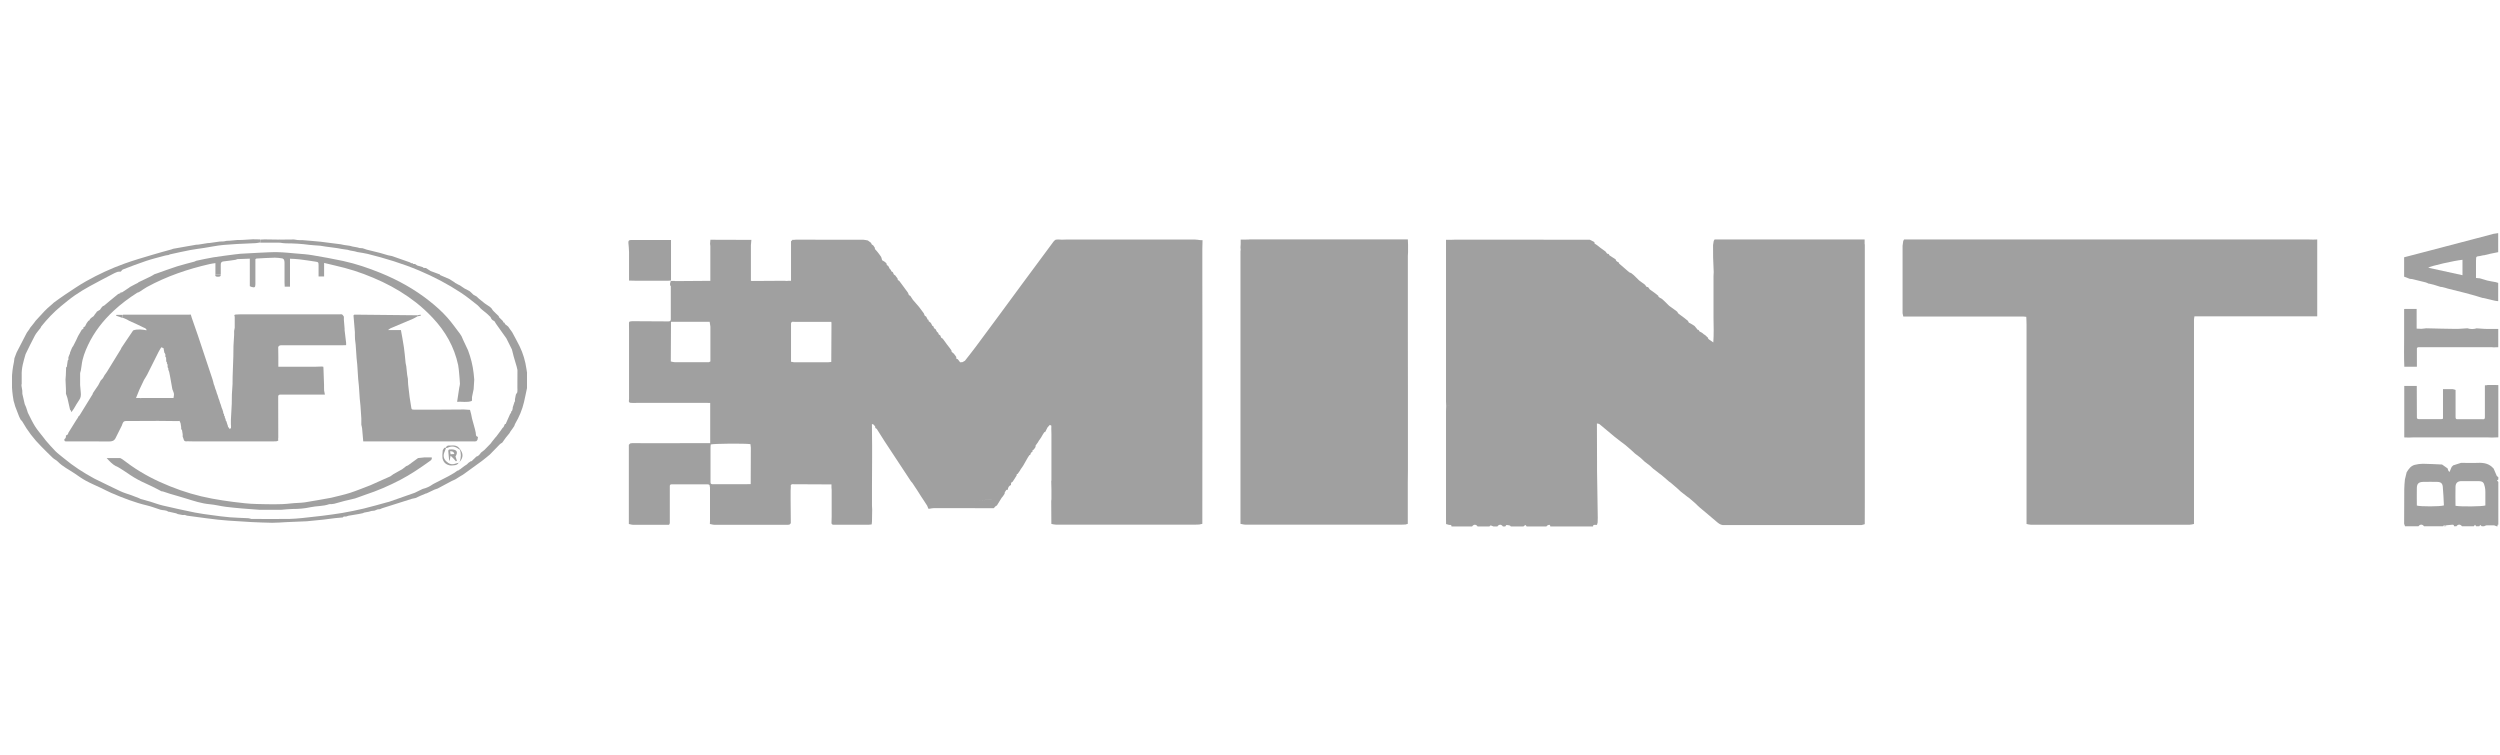
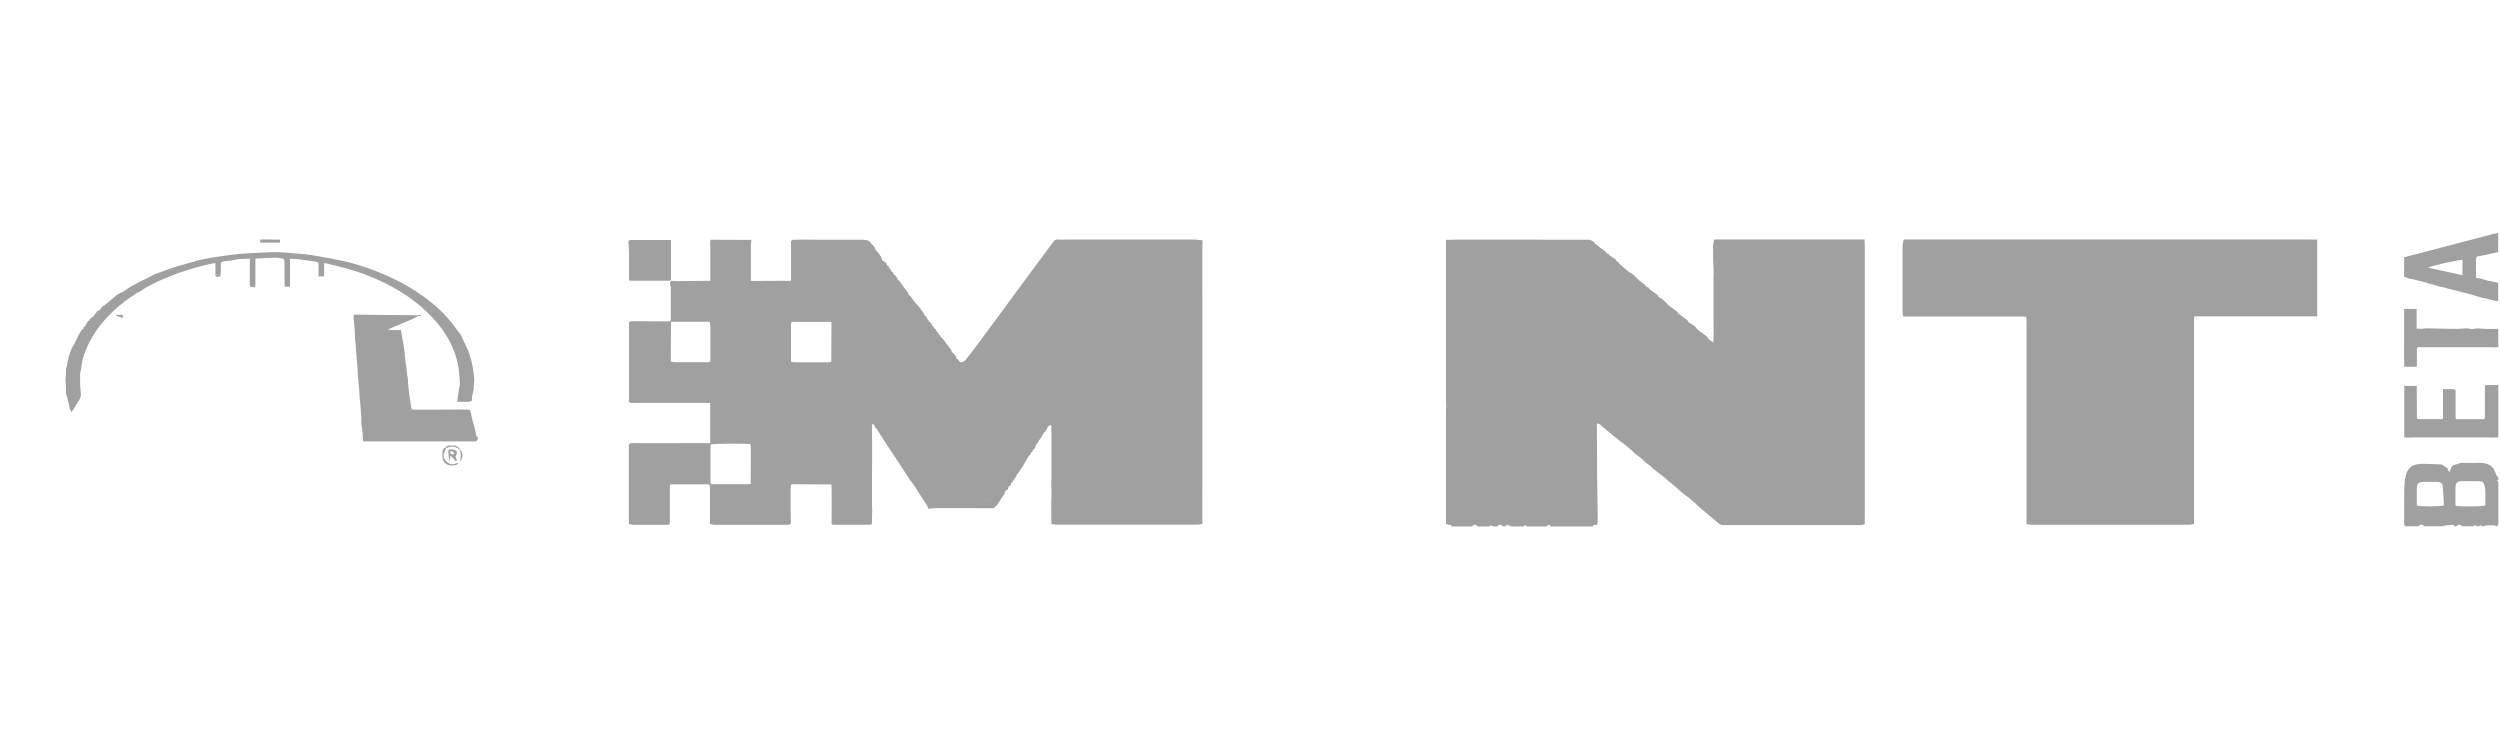
<svg xmlns="http://www.w3.org/2000/svg" width="149" height="45" viewBox="0 0 149 45" fill="none">
  <g id="ig_partners and Investors" clip-path="url(#clip0_313_5142)">
    <path id="Vector" d="M148.61 27.918C148.362 27.633 148.044 27.57 147.683 27.586C147.349 27.602 147.016 27.586 146.678 27.586C146.521 27.637 146.368 27.685 146.211 27.736C146.179 27.768 146.152 27.795 146.12 27.827C146.101 27.871 146.081 27.918 146.062 27.962C146.05 27.989 146.038 28.017 146.026 28.049C146.018 28.068 146.011 28.092 145.999 28.128C145.912 28.076 145.897 27.997 145.877 27.918C145.767 27.839 145.657 27.76 145.547 27.685C145.166 27.669 144.786 27.645 144.405 27.641C144.244 27.641 144.079 27.665 143.922 27.704C143.686 27.764 143.553 27.954 143.435 28.151C143.4 28.294 143.368 28.436 143.333 28.575C143.317 28.769 143.294 28.962 143.294 29.156C143.286 29.845 143.29 30.533 143.286 31.221C143.306 31.269 143.321 31.316 143.341 31.364H144.142C144.24 31.237 144.373 31.237 144.472 31.364H145.602C145.602 31.364 145.638 31.328 145.653 31.308C145.665 31.308 145.681 31.308 145.693 31.308C145.712 31.308 145.728 31.308 145.748 31.308C145.759 31.308 145.775 31.308 145.787 31.308C145.908 31.297 146.034 31.281 146.156 31.273C146.215 31.269 146.262 31.289 146.262 31.364H146.403C146.501 31.237 146.635 31.237 146.733 31.364H147.44C147.463 31.336 147.487 31.305 147.51 31.277C147.534 31.305 147.557 31.336 147.581 31.364H147.769C147.785 31.336 147.805 31.312 147.82 31.285C147.852 31.312 147.879 31.336 147.911 31.364H148.052C148.099 31.344 148.146 31.316 148.193 31.312C148.347 31.305 148.504 31.312 148.657 31.312C148.708 31.332 148.755 31.348 148.806 31.368H148.853C148.853 31.336 148.853 31.305 148.853 31.273C148.869 31.273 148.884 31.273 148.9 31.273V28.721C148.873 28.694 148.845 28.666 148.818 28.638C148.845 28.618 148.873 28.599 148.9 28.579V28.436C148.869 28.413 148.822 28.393 148.806 28.361C148.739 28.215 148.68 28.064 148.617 27.918H148.61ZM144.044 30.134C144.044 29.785 144.036 29.429 144.044 29.077C144.051 28.824 144.157 28.729 144.413 28.721C144.695 28.713 144.978 28.717 145.261 28.721C145.469 28.725 145.571 28.804 145.59 29.01C145.626 29.382 145.638 29.758 145.657 30.122C145.445 30.197 144.236 30.197 144.04 30.13L144.044 30.134ZM146.348 30.149C146.348 29.762 146.336 29.386 146.348 29.01C146.356 28.777 146.482 28.674 146.713 28.674C147.035 28.674 147.357 28.674 147.675 28.674C147.974 28.678 148.036 28.729 148.099 29.03C148.119 29.121 148.127 29.216 148.127 29.307C148.127 29.58 148.127 29.857 148.127 30.126C147.958 30.189 146.662 30.205 146.34 30.145L146.348 30.149Z" fill="#A0A0A0" />
    <path id="Vector_2" d="M147.573 15.508C147.573 15.286 147.573 15.286 147.809 15.258C147.871 15.243 147.934 15.231 147.997 15.215C148.013 15.215 148.029 15.211 148.044 15.215C148.17 15.183 148.296 15.156 148.421 15.124C148.578 15.092 148.735 15.061 148.892 15.029V13.894C148.798 13.909 148.704 13.921 148.61 13.937C148.453 13.981 148.292 14.024 148.135 14.064C146.811 14.412 145.492 14.76 144.169 15.104C143.879 15.179 143.584 15.258 143.286 15.334V16.489C143.4 16.532 143.51 16.576 143.624 16.619C143.671 16.623 143.714 16.627 143.761 16.631C144.028 16.698 144.299 16.758 144.566 16.829C144.633 16.845 144.691 16.881 144.754 16.908H144.774H144.793C144.872 16.928 144.951 16.948 145.029 16.964C145.076 16.979 145.123 16.991 145.17 17.007C145.265 17.039 145.363 17.066 145.457 17.098C145.488 17.098 145.516 17.102 145.547 17.106C145.61 17.122 145.673 17.138 145.736 17.154C145.783 17.169 145.83 17.181 145.877 17.197C146.223 17.284 146.572 17.371 146.917 17.458C147.122 17.509 147.322 17.569 147.526 17.624C147.573 17.64 147.62 17.652 147.667 17.668C147.762 17.695 147.86 17.727 147.954 17.755C147.97 17.755 147.981 17.755 147.997 17.759C148.229 17.814 148.456 17.869 148.688 17.921C148.755 17.937 148.822 17.941 148.892 17.949V16.861C148.845 16.845 148.798 16.833 148.751 16.817C148.657 16.801 148.562 16.782 148.468 16.766C148.39 16.75 148.311 16.734 148.233 16.718C148.186 16.703 148.138 16.691 148.091 16.675C147.993 16.647 147.895 16.615 147.797 16.588C147.73 16.58 147.659 16.576 147.569 16.568V15.951C147.569 15.8 147.569 15.654 147.569 15.504L147.573 15.508ZM146.764 16.402C146.077 16.252 145.406 16.105 144.719 15.955C144.892 15.844 146.278 15.531 146.764 15.484V16.406V16.402Z" fill="#A0A0A0" />
    <path id="Vector_3" d="M148.233 22.957C148.189 22.957 148.142 22.961 148.099 22.965C148.099 23.55 148.099 24.136 148.099 24.721C148.099 24.776 148.099 24.832 148.099 24.883C148.099 24.986 148.032 24.994 147.954 24.986C147.498 24.986 147.043 24.986 146.588 24.986C146.556 24.986 146.525 24.986 146.493 24.986C146.395 24.998 146.348 24.962 146.352 24.86C146.352 24.733 146.352 24.61 146.352 24.484C146.352 24.068 146.352 23.657 146.352 23.241C146.297 23.226 146.238 23.194 146.183 23.194C145.991 23.19 145.795 23.194 145.602 23.194V24.955C145.551 24.97 145.52 24.982 145.492 24.982C145.06 24.982 144.632 24.982 144.201 24.982C144.099 24.982 144.028 24.962 144.047 24.84C144.047 24.227 144.04 23.613 144.04 23C143.792 23 143.541 23 143.294 23C143.294 24.025 143.294 25.046 143.294 26.07C143.388 26.07 143.482 26.078 143.576 26.078C143.655 26.078 143.733 26.07 143.812 26.07C145.304 26.07 146.796 26.07 148.288 26.07C148.366 26.07 148.445 26.074 148.523 26.078C148.649 26.074 148.774 26.07 148.9 26.066V22.949C148.743 22.949 148.586 22.949 148.429 22.945C148.366 22.945 148.303 22.945 148.241 22.945L148.233 22.957Z" fill="#A0A0A0" />
    <path id="Vector_4" d="M147.62 19.566C147.432 19.626 147.243 19.626 147.055 19.566C146.815 19.578 146.576 19.606 146.332 19.602C145.755 19.598 145.182 19.578 144.605 19.566C144.511 19.578 144.416 19.59 144.322 19.598C144.232 19.598 144.146 19.59 144.032 19.586V18.411H143.333C143.333 18.411 143.301 18.419 143.286 18.423C143.286 18.997 143.286 19.57 143.286 20.144C143.286 20.714 143.27 21.283 143.297 21.857H144.047V20.832C144.043 20.765 144.043 20.702 144.134 20.694C144.173 20.694 144.212 20.694 144.252 20.694C145.673 20.694 147.094 20.694 148.519 20.694C148.551 20.694 148.582 20.698 148.613 20.702C148.708 20.702 148.802 20.694 148.896 20.694V19.606C148.629 19.606 148.362 19.606 148.095 19.602C147.938 19.59 147.781 19.578 147.624 19.57L147.62 19.566Z" fill="#A0A0A0" />
    <path id="Vector_5" d="M145.649 31.312C145.649 31.312 145.649 31.348 145.649 31.368H145.697C145.697 31.368 145.697 31.332 145.697 31.317C145.685 31.317 145.669 31.317 145.657 31.317L145.649 31.312Z" fill="#A0A0A0" />
    <path id="Vector_6" d="M145.74 31.364H145.787C145.787 31.364 145.787 31.328 145.787 31.309C145.775 31.309 145.759 31.309 145.747 31.309C145.747 31.328 145.747 31.344 145.747 31.364H145.74Z" fill="#A0A0A0" />
    <path id="Vector_7" d="M137.923 14.281C137.813 14.281 137.703 14.273 137.593 14.273C129.729 14.273 121.865 14.273 114.001 14.273C113.829 14.273 113.656 14.273 113.483 14.273C113.467 14.305 113.448 14.332 113.432 14.364C113.42 14.459 113.409 14.558 113.393 14.653C113.393 15.99 113.393 17.327 113.393 18.668C113.409 18.735 113.424 18.799 113.436 18.866C115.823 18.866 118.206 18.866 120.593 18.866C120.648 18.866 120.699 18.878 120.766 18.882C120.766 18.945 120.77 18.997 120.774 19.048C120.774 19.151 120.782 19.254 120.782 19.353C120.782 23.313 120.782 27.269 120.782 31.229C120.864 31.245 120.95 31.273 121.033 31.273C124.193 31.273 127.35 31.273 130.51 31.273C130.593 31.273 130.675 31.245 130.762 31.229C130.762 31.095 130.762 30.96 130.762 30.83C130.762 27.087 130.762 23.341 130.762 19.598C130.762 19.416 130.762 19.238 130.762 19.056C130.762 18.997 130.777 18.937 130.789 18.854H138.107V14.459C138.107 14.396 138.107 14.336 138.107 14.273C138.044 14.273 137.982 14.273 137.919 14.277L137.923 14.281ZM120.644 18.522C120.754 18.522 120.864 18.522 120.974 18.522H120.644ZM137.923 14.348C137.923 14.372 137.923 14.392 137.915 14.411C137.919 14.392 137.923 14.372 137.923 14.348Z" fill="#A0A0A0" />
-     <path id="Vector_8" d="M74.478 14.273C74.376 14.273 74.274 14.277 74.172 14.281C74.101 14.281 74.031 14.281 73.944 14.281V14.554C73.944 14.617 73.936 14.681 73.932 14.744C73.936 14.791 73.94 14.839 73.944 14.886C73.944 14.918 73.936 14.95 73.932 14.981C73.932 16.097 73.932 17.216 73.932 18.332C73.932 19.262 73.932 20.188 73.932 21.117C73.932 23.859 73.932 26.597 73.932 29.338C73.932 29.857 73.932 30.375 73.932 30.893C73.932 31.004 73.932 31.111 73.932 31.221C74.031 31.237 74.129 31.269 74.227 31.269C77.336 31.269 80.446 31.269 83.555 31.269C83.626 31.269 83.696 31.265 83.767 31.261C83.814 31.249 83.857 31.233 83.904 31.221C83.904 30.608 83.904 29.995 83.904 29.382C83.904 29.366 83.904 29.346 83.904 29.33C83.904 29.16 83.904 28.986 83.904 28.816C83.904 28.8 83.904 28.78 83.904 28.765C83.904 28.527 83.908 28.294 83.912 28.056C83.912 27.586 83.912 27.111 83.912 26.64C83.912 26.593 83.912 26.545 83.912 26.498C83.912 26.138 83.912 25.774 83.912 25.414C83.912 25.35 83.912 25.287 83.912 25.224C83.912 24.642 83.912 24.061 83.912 23.475C83.912 23.372 83.912 23.273 83.912 23.171C83.912 22.122 83.912 21.074 83.908 20.029C83.908 18.439 83.908 16.849 83.908 15.258C83.908 15.179 83.916 15.1 83.92 15.021C83.92 14.878 83.92 14.736 83.92 14.597C83.916 14.487 83.912 14.38 83.908 14.269C80.764 14.269 77.615 14.269 74.47 14.269L74.478 14.273Z" fill="#A0A0A0" />
    <path id="Vector_9" d="M111.132 14.554C111.132 14.459 111.132 14.364 111.132 14.273C108.328 14.273 105.529 14.273 102.726 14.273C102.545 14.273 102.369 14.273 102.188 14.273C102.172 14.305 102.153 14.332 102.137 14.364C102.125 14.443 102.11 14.526 102.098 14.605C102.098 14.854 102.098 15.104 102.102 15.353C102.11 15.642 102.129 15.927 102.137 16.215C102.137 16.295 102.129 16.37 102.125 16.449C102.125 16.951 102.125 17.458 102.125 17.96C102.125 18.293 102.125 18.621 102.125 18.953C102.133 19.424 102.149 19.891 102.113 20.409C102 20.33 101.925 20.279 101.85 20.227C101.835 20.211 101.819 20.195 101.803 20.18C101.803 20.164 101.803 20.152 101.803 20.136C101.737 20.077 101.674 20.013 101.607 19.954C101.595 19.954 101.58 19.95 101.568 19.942C101.536 19.915 101.501 19.883 101.47 19.855C101.407 19.82 101.348 19.784 101.285 19.748C101.269 19.721 101.254 19.689 101.234 19.661C101.218 19.661 101.203 19.661 101.187 19.661C101.124 19.582 101.061 19.507 100.995 19.428C100.947 19.396 100.896 19.365 100.849 19.333C100.79 19.301 100.728 19.266 100.669 19.234C100.653 19.218 100.637 19.202 100.622 19.187C100.622 19.171 100.622 19.159 100.622 19.143C100.543 19.08 100.465 19.016 100.386 18.949C100.276 18.87 100.166 18.791 100.06 18.712C100.044 18.696 100.029 18.68 100.013 18.664L99.962 18.577C99.915 18.542 99.872 18.51 99.825 18.474C99.715 18.395 99.605 18.316 99.495 18.237C99.479 18.221 99.463 18.205 99.448 18.194C99.369 18.114 99.291 18.035 99.212 17.96C99.165 17.917 99.114 17.869 99.067 17.826C99.008 17.79 98.945 17.754 98.886 17.719C98.871 17.703 98.855 17.687 98.839 17.675C98.839 17.66 98.839 17.648 98.839 17.632C98.776 17.584 98.713 17.533 98.655 17.485C98.545 17.406 98.435 17.327 98.325 17.248C98.293 17.204 98.258 17.157 98.227 17.113C98.195 17.11 98.168 17.106 98.136 17.098C98.105 17.054 98.07 17.011 98.038 16.967C97.928 16.888 97.818 16.809 97.712 16.73C97.697 16.714 97.681 16.698 97.665 16.686C97.571 16.591 97.473 16.5 97.379 16.405C97.32 16.358 97.257 16.306 97.198 16.259C97.182 16.259 97.167 16.259 97.151 16.259C97.108 16.223 97.061 16.192 97.017 16.156C96.856 16.018 96.7 15.879 96.538 15.741C96.523 15.725 96.507 15.709 96.491 15.697C96.491 15.681 96.491 15.669 96.491 15.654C96.413 15.602 96.311 15.582 96.299 15.464C96.252 15.432 96.201 15.4 96.154 15.369C96.079 15.321 96.001 15.27 95.926 15.222C95.91 15.195 95.895 15.163 95.875 15.135L95.785 15.12L95.687 14.989C95.577 14.91 95.467 14.831 95.361 14.752C95.298 14.704 95.239 14.653 95.176 14.605C95.129 14.574 95.082 14.546 95.035 14.514C95.035 14.487 95.031 14.459 95.027 14.431C94.964 14.399 94.901 14.364 94.843 14.332C94.811 14.316 94.78 14.305 94.752 14.289C94.737 14.312 94.721 14.336 94.705 14.356C94.721 14.332 94.737 14.309 94.752 14.289C94.721 14.289 94.685 14.289 94.654 14.289C93.406 14.289 92.161 14.289 90.912 14.285C89.507 14.285 88.105 14.285 86.7 14.285C86.621 14.285 86.543 14.289 86.464 14.293C86.378 14.293 86.288 14.293 86.182 14.293V14.803C86.182 15.306 86.182 15.812 86.182 16.314C86.182 17.197 86.182 18.079 86.182 18.957C86.182 19.808 86.182 20.658 86.182 21.509C86.182 22.312 86.182 23.115 86.182 23.918C86.182 24.013 86.189 24.104 86.193 24.199C86.303 24.187 86.358 24.179 86.386 24.152C86.358 24.183 86.303 24.187 86.193 24.199C86.193 24.302 86.182 24.401 86.182 24.504C86.182 26.636 86.182 28.768 86.182 30.905C86.182 31.016 86.182 31.122 86.186 31.233C86.248 31.249 86.307 31.269 86.37 31.285C86.437 31.285 86.515 31.265 86.511 31.376H87.736C87.831 31.241 87.972 31.241 88.066 31.376H88.773C88.773 31.376 88.804 31.34 88.82 31.32C88.836 31.32 88.851 31.32 88.867 31.32C88.914 31.34 88.961 31.356 89.008 31.376H89.244C89.338 31.241 89.48 31.241 89.574 31.376H89.715C89.743 31.344 89.766 31.289 89.794 31.289C89.86 31.289 89.931 31.312 89.998 31.324C90.013 31.34 90.029 31.36 90.045 31.376H90.799C90.838 31.344 90.873 31.308 90.916 31.289C90.928 31.285 90.963 31.344 90.987 31.376H92.165C92.165 31.376 92.196 31.34 92.212 31.324C92.287 31.297 92.377 31.213 92.4 31.376H94.945C94.941 31.304 94.98 31.281 95.043 31.281C95.09 31.281 95.133 31.281 95.18 31.281C95.192 31.233 95.204 31.19 95.219 31.142C95.219 31.047 95.227 30.956 95.227 30.861C95.212 29.932 95.2 29.002 95.184 28.072C95.184 27.93 95.184 27.787 95.184 27.649C95.184 26.846 95.18 26.043 95.176 25.239C95.231 25.251 95.294 25.251 95.333 25.283C95.639 25.532 95.938 25.793 96.244 26.043C96.448 26.209 96.66 26.363 96.868 26.521C96.994 26.632 97.124 26.739 97.249 26.85C97.312 26.909 97.379 26.968 97.445 27.032C97.555 27.115 97.661 27.198 97.771 27.281C97.85 27.356 97.932 27.431 98.011 27.506C98.121 27.59 98.227 27.673 98.337 27.756C98.4 27.815 98.466 27.874 98.529 27.934C98.655 28.029 98.776 28.128 98.902 28.223C98.945 28.254 98.992 28.29 99.035 28.321C99.181 28.444 99.322 28.571 99.467 28.693C99.51 28.725 99.558 28.761 99.601 28.792C99.727 28.903 99.856 29.01 99.982 29.121C100.044 29.18 100.111 29.239 100.178 29.303C100.304 29.401 100.429 29.496 100.551 29.595C100.594 29.627 100.637 29.659 100.684 29.69C100.814 29.801 100.94 29.912 101.069 30.023C101.148 30.098 101.222 30.181 101.305 30.248C101.638 30.533 101.98 30.806 102.31 31.095C102.42 31.19 102.526 31.273 102.671 31.293C103.287 31.293 103.908 31.293 104.524 31.293C106.668 31.293 108.811 31.293 110.955 31.293C111.018 31.277 111.077 31.261 111.139 31.241C111.139 30.755 111.139 30.264 111.143 29.777C111.143 29.306 111.143 28.832 111.143 28.361C111.143 28.314 111.143 28.266 111.143 28.219C111.143 27.162 111.143 26.11 111.143 25.054C111.143 23.333 111.143 21.616 111.143 19.895C111.143 18.118 111.143 16.346 111.143 14.57L111.132 14.554ZM100.802 19.883C100.802 19.883 100.794 19.907 100.786 19.922C100.79 19.91 100.806 19.895 100.802 19.883ZM95.184 15.246C95.184 15.246 95.192 15.234 95.192 15.226C95.192 15.234 95.184 15.238 95.184 15.246Z" fill="#A0A0A0" />
    <path id="Vector_10" d="M39.521 14.305C38.877 14.305 38.233 14.305 37.589 14.305C37.479 14.305 37.44 14.368 37.452 14.475C37.467 14.661 37.491 14.847 37.491 15.033C37.495 15.594 37.491 16.16 37.491 16.722C37.601 16.722 37.711 16.726 37.825 16.73C38.5 16.73 39.175 16.73 39.85 16.73C39.898 16.73 39.945 16.722 39.992 16.718V14.305H39.521Z" fill="#A0A0A0" />
    <path id="Vector_11" d="M16.687 14.281C16.404 14.281 16.121 14.273 15.839 14.269H15.745C15.666 14.269 15.587 14.277 15.509 14.281C15.509 14.34 15.509 14.404 15.509 14.463C15.902 14.463 16.294 14.463 16.687 14.463C16.687 14.404 16.687 14.34 16.687 14.281Z" fill="#A0A0A0" />
    <path id="Vector_12" d="M71.687 14.316C71.636 14.316 71.588 14.316 71.537 14.312C71.431 14.301 71.322 14.277 71.216 14.277C68.664 14.277 66.108 14.277 63.556 14.277C63.469 14.277 63.383 14.281 63.297 14.285C63.218 14.285 63.14 14.277 63.061 14.273C63.014 14.277 62.967 14.281 62.92 14.285C62.877 14.316 62.826 14.344 62.798 14.388C62.194 15.199 61.593 16.006 60.996 16.821C60.493 17.501 59.999 18.182 59.496 18.858C59.045 19.467 58.593 20.081 58.142 20.686C57.938 20.959 57.722 21.228 57.51 21.501C57.463 21.529 57.416 21.556 57.364 21.584C57.317 21.584 57.27 21.588 57.223 21.592C57.176 21.529 57.129 21.469 57.082 21.406C57.054 21.402 57.027 21.394 57.003 21.39L56.992 21.402L57.007 21.39C56.999 21.347 56.995 21.307 56.988 21.264C56.941 21.2 56.897 21.141 56.85 21.078C56.807 21.042 56.764 21.01 56.721 20.975C56.713 20.975 56.705 20.975 56.697 20.979C56.705 20.979 56.709 20.975 56.721 20.975C56.717 20.943 56.713 20.915 56.705 20.884C56.673 20.836 56.642 20.793 56.607 20.745C56.544 20.666 56.485 20.587 56.422 20.508C56.391 20.46 56.355 20.413 56.324 20.369C56.277 20.306 56.23 20.243 56.183 20.18C56.155 20.164 56.128 20.144 56.096 20.128C56.077 20.081 56.057 20.037 56.041 19.99C56.014 19.974 55.983 19.954 55.955 19.938C55.935 19.895 55.92 19.847 55.9 19.804C55.884 19.804 55.873 19.804 55.857 19.804C55.825 19.74 55.79 19.681 55.759 19.618C55.731 19.598 55.7 19.582 55.672 19.562C55.653 19.519 55.637 19.471 55.617 19.428C55.602 19.428 55.59 19.428 55.574 19.428C55.543 19.369 55.511 19.305 55.48 19.246C55.437 19.21 55.39 19.175 55.346 19.139C55.346 19.111 55.339 19.084 55.339 19.056C55.323 19.056 55.311 19.056 55.295 19.056C55.264 18.993 55.233 18.933 55.201 18.87C55.174 18.85 55.142 18.834 55.115 18.815C55.095 18.767 55.076 18.724 55.06 18.676C55.013 18.613 54.966 18.55 54.919 18.486C54.871 18.423 54.824 18.36 54.777 18.296C54.656 18.154 54.53 18.012 54.408 17.869C54.357 17.794 54.31 17.715 54.259 17.64C54.228 17.62 54.2 17.6 54.169 17.584C54.153 17.541 54.133 17.493 54.118 17.45L53.741 16.936C53.694 16.872 53.647 16.809 53.596 16.742C53.568 16.722 53.537 16.706 53.509 16.686C53.509 16.659 53.501 16.631 53.497 16.603C53.45 16.54 53.403 16.477 53.356 16.413C53.328 16.397 53.301 16.378 53.274 16.362C53.254 16.314 53.234 16.271 53.215 16.223C53.187 16.207 53.16 16.188 53.128 16.172C53.113 16.14 53.097 16.105 53.085 16.073C53.069 16.061 53.05 16.045 53.034 16.034C53.003 15.974 52.971 15.911 52.94 15.851C52.912 15.832 52.881 15.816 52.853 15.796C52.85 15.764 52.846 15.737 52.838 15.705C52.802 15.669 52.767 15.634 52.728 15.602C52.677 15.567 52.622 15.539 52.571 15.507C52.551 15.436 52.543 15.353 52.504 15.294C52.437 15.187 52.355 15.092 52.28 14.993C52.237 14.941 52.19 14.894 52.147 14.843C52.147 14.815 52.143 14.787 52.139 14.764C52.108 14.716 52.072 14.669 52.041 14.621C52.013 14.605 51.986 14.585 51.958 14.57C51.943 14.538 51.927 14.502 51.911 14.471C51.848 14.423 51.786 14.38 51.723 14.332C51.633 14.316 51.542 14.293 51.452 14.289C50.113 14.289 48.774 14.289 47.436 14.285C47.388 14.285 47.341 14.293 47.294 14.297C47.279 14.297 47.263 14.289 47.247 14.285C47.212 14.316 47.18 14.348 47.145 14.38C47.145 14.459 47.145 14.538 47.145 14.617C47.145 15.183 47.145 15.749 47.145 16.318V16.734H46.961C46.961 16.734 46.929 16.742 46.913 16.746C46.851 16.746 46.788 16.738 46.725 16.734C46.097 16.734 45.469 16.742 44.84 16.746C44.813 16.746 44.782 16.742 44.754 16.738C44.754 16.599 44.754 16.457 44.754 16.318C44.754 15.753 44.754 15.187 44.754 14.617C44.762 14.51 44.774 14.403 44.782 14.297C43.969 14.297 43.152 14.293 42.34 14.289C42.332 14.368 42.328 14.443 42.32 14.522L42.336 14.665C42.336 15.23 42.336 15.796 42.336 16.366V16.738C41.645 16.742 40.977 16.746 40.314 16.753C40.282 16.753 40.251 16.753 40.216 16.753V16.742C40.137 16.742 40.059 16.742 39.98 16.742C39.964 16.789 39.949 16.837 39.937 16.884C39.937 16.931 39.937 16.975 39.937 17.023C39.953 17.023 39.964 17.026 39.98 17.03C40.004 17.015 40.023 16.999 40.043 16.983C40.023 16.999 40 17.015 39.98 17.03C39.98 17.046 39.98 17.058 39.98 17.074C39.98 17.675 39.98 18.277 39.98 18.874C39.98 18.929 39.98 18.985 39.98 19.036C39.98 19.135 39.917 19.151 39.843 19.155C39.12 19.155 38.398 19.147 37.675 19.143C37.644 19.143 37.613 19.151 37.581 19.155C37.495 19.155 37.483 19.21 37.487 19.277C37.487 19.424 37.487 19.566 37.491 19.713C37.491 21.066 37.491 22.419 37.491 23.772C37.491 23.819 37.483 23.867 37.479 23.914C37.491 23.989 37.538 24.013 37.609 24.009C37.66 24.009 37.715 24.013 37.766 24.017C37.86 24.017 37.954 24.009 38.048 24.009C39.379 24.009 40.714 24.009 42.045 24.009C42.139 24.009 42.234 24.013 42.328 24.017C42.328 24.14 42.328 24.262 42.328 24.385V26.411H42.096C40.934 26.411 39.772 26.415 38.606 26.415C38.339 26.415 38.076 26.415 37.809 26.411C37.734 26.411 37.656 26.407 37.585 26.422C37.546 26.43 37.514 26.482 37.479 26.509C37.479 26.541 37.479 26.573 37.479 26.604C37.479 26.684 37.479 26.763 37.479 26.842C37.479 28.211 37.479 29.579 37.479 30.948C37.479 31.043 37.479 31.138 37.479 31.229C37.562 31.245 37.644 31.277 37.727 31.277C38.445 31.277 39.16 31.277 39.878 31.277C39.894 31.245 39.909 31.213 39.921 31.182C39.921 30.553 39.921 29.924 39.921 29.295C39.921 29.231 39.921 29.168 39.921 29.105C39.921 29.057 39.921 29.01 39.921 28.962C39.921 28.895 39.964 28.867 40.027 28.867C40.145 28.867 40.263 28.867 40.38 28.867C40.954 28.867 41.527 28.867 42.096 28.867C42.198 28.867 42.312 28.848 42.304 29.01C42.308 29.026 42.312 29.041 42.316 29.057C42.347 29.057 42.371 29.049 42.391 29.041C42.371 29.053 42.347 29.057 42.316 29.057C42.316 29.718 42.316 30.379 42.316 31.039C42.316 31.103 42.308 31.166 42.308 31.229C42.398 31.245 42.485 31.277 42.575 31.277C44 31.277 45.425 31.277 46.851 31.277C46.913 31.277 46.98 31.285 47.039 31.269C47.074 31.261 47.102 31.209 47.133 31.182C47.133 30.727 47.125 30.268 47.121 29.813C47.121 29.781 47.121 29.75 47.121 29.718C47.121 29.56 47.121 29.401 47.121 29.247C47.121 29.168 47.129 29.089 47.133 29.01C47.117 28.935 47.125 28.875 47.216 28.86C47.216 28.832 47.224 28.808 47.227 28.776C47.227 28.804 47.22 28.832 47.216 28.86C47.993 28.863 48.767 28.867 49.556 28.871V29.057C49.559 29.105 49.563 29.152 49.567 29.2V30.806C49.567 30.933 49.559 31.059 49.556 31.182C49.587 31.3 49.685 31.273 49.768 31.273C50.439 31.273 51.114 31.273 51.786 31.273C51.837 31.273 51.892 31.261 51.954 31.253C51.958 31.19 51.962 31.138 51.97 31.083C51.97 30.846 51.978 30.612 51.982 30.375C51.982 30.296 51.974 30.216 51.97 30.137C51.97 29.746 51.97 29.35 51.97 28.958C51.97 28.409 51.974 27.855 51.978 27.305C51.978 27.052 51.978 26.802 51.978 26.549C51.978 26.126 51.97 25.698 51.966 25.275C51.998 25.283 52.033 25.279 52.056 25.299C52.096 25.334 52.127 25.378 52.159 25.418C52.163 25.449 52.166 25.477 52.17 25.509C52.198 25.524 52.225 25.544 52.253 25.56C52.406 25.805 52.559 26.051 52.716 26.292C53.234 27.083 53.757 27.874 54.279 28.666C54.302 28.705 54.337 28.737 54.369 28.772C54.4 28.82 54.436 28.871 54.467 28.919C54.498 28.966 54.526 29.01 54.557 29.057C54.589 29.105 54.624 29.156 54.656 29.204C54.734 29.326 54.813 29.453 54.891 29.576C54.922 29.623 54.954 29.671 54.985 29.718C55.017 29.765 55.048 29.813 55.076 29.856C55.107 29.904 55.138 29.951 55.17 30.003C55.201 30.05 55.229 30.094 55.26 30.141C55.284 30.201 55.307 30.26 55.331 30.319C55.358 30.319 55.382 30.319 55.409 30.319C55.496 30.307 55.578 30.284 55.664 30.284C56.85 30.284 58.04 30.284 59.225 30.288C59.273 30.24 59.32 30.189 59.367 30.141C59.379 30.141 59.394 30.141 59.406 30.141C59.504 29.983 59.602 29.829 59.697 29.671C59.724 29.639 59.752 29.607 59.779 29.572C59.81 29.524 59.842 29.477 59.873 29.429C59.873 29.401 59.881 29.374 59.885 29.342C59.885 29.322 59.885 29.306 59.885 29.291C59.885 29.306 59.885 29.326 59.885 29.342C59.916 29.295 59.948 29.243 59.979 29.196C59.956 29.196 59.936 29.2 59.92 29.208C59.936 29.2 59.952 29.196 59.979 29.196C60.007 29.196 60.034 29.192 60.066 29.188C60.074 29.057 60.128 28.958 60.254 28.907C60.254 28.863 60.258 28.82 60.262 28.772C60.289 28.753 60.317 28.737 60.348 28.717C60.38 28.67 60.411 28.622 60.443 28.575C60.494 28.495 60.541 28.416 60.592 28.337C60.592 28.31 60.6 28.278 60.603 28.25C60.619 28.25 60.631 28.25 60.647 28.25C60.694 28.187 60.737 28.12 60.784 28.056C60.8 28.025 60.819 27.997 60.835 27.965C60.882 27.902 60.925 27.835 60.972 27.771C61.071 27.601 61.165 27.431 61.263 27.261C61.294 27.214 61.326 27.166 61.357 27.119C61.369 27.119 61.385 27.119 61.397 27.119C61.412 27.071 61.432 27.028 61.448 26.98C61.475 26.96 61.507 26.945 61.534 26.925C61.534 26.897 61.534 26.866 61.538 26.838C61.565 26.822 61.593 26.802 61.62 26.786C61.652 26.739 61.687 26.688 61.718 26.64C61.718 26.612 61.718 26.585 61.722 26.553C61.77 26.49 61.813 26.426 61.86 26.363C61.876 26.331 61.895 26.304 61.911 26.272C61.958 26.209 62.001 26.145 62.048 26.078C62.084 26.015 62.119 25.956 62.154 25.892C62.139 25.869 62.131 25.849 62.127 25.833C62.131 25.849 62.142 25.869 62.154 25.892C62.186 25.845 62.217 25.797 62.248 25.75C62.264 25.75 62.276 25.75 62.292 25.75C62.339 25.659 62.386 25.564 62.433 25.473C62.48 25.422 62.523 25.374 62.57 25.323C62.602 25.338 62.629 25.354 62.661 25.37C62.661 25.433 62.661 25.497 62.657 25.56C62.657 25.663 62.665 25.762 62.665 25.865C62.665 26.676 62.665 27.487 62.665 28.298V28.63C62.716 28.634 62.771 28.642 62.837 28.646C62.771 28.638 62.72 28.634 62.665 28.63C62.665 28.646 62.657 28.662 62.653 28.677C62.653 28.836 62.661 28.994 62.665 29.148C62.665 29.354 62.665 29.556 62.665 29.762C62.661 29.793 62.657 29.825 62.653 29.856C62.653 30.311 62.657 30.77 62.661 31.225C62.751 31.241 62.841 31.269 62.932 31.269C65.707 31.269 68.483 31.269 71.263 31.269C71.333 31.269 71.404 31.265 71.475 31.261C71.537 31.249 71.596 31.233 71.659 31.221C71.659 31.095 71.659 30.968 71.659 30.846C71.659 28.816 71.659 26.786 71.663 24.757C71.663 24.381 71.663 24.001 71.663 23.625C71.663 23.578 71.663 23.53 71.663 23.483C71.663 22.411 71.663 21.343 71.663 20.271C71.663 20.168 71.663 20.069 71.663 19.966C71.663 18.807 71.663 17.651 71.659 16.492C71.659 16.255 71.659 16.022 71.659 15.784C71.659 15.626 71.659 15.468 71.659 15.313C71.659 15.155 71.659 14.997 71.659 14.843C71.593 14.835 71.53 14.827 71.459 14.823C71.526 14.831 71.593 14.839 71.659 14.843C71.663 14.669 71.667 14.495 71.671 14.32L71.687 14.316ZM57.494 29.805C58.016 29.797 58.538 29.852 59.06 29.754C59.143 29.762 59.206 29.73 59.257 29.686C59.206 29.73 59.147 29.758 59.06 29.758C58.538 29.852 58.012 29.797 57.49 29.805H57.494ZM47.145 21.56V19.515C47.145 19.436 47.145 19.357 47.145 19.277C47.172 19.135 47.29 19.183 47.373 19.183C48.099 19.183 48.825 19.183 49.548 19.183C49.548 19.214 49.556 19.246 49.556 19.277C49.552 20.041 49.548 20.805 49.544 21.572C49.465 21.58 49.41 21.588 49.355 21.592C48.68 21.592 48.005 21.592 47.33 21.592C47.271 21.584 47.212 21.572 47.141 21.56H47.145ZM39.992 19.179C40.781 19.179 41.539 19.179 42.296 19.179C42.312 19.274 42.324 19.372 42.34 19.467C42.34 20.065 42.34 20.662 42.34 21.26C42.34 21.355 42.34 21.445 42.34 21.541C42.308 21.556 42.281 21.572 42.249 21.588C41.574 21.588 40.903 21.588 40.227 21.588C40.145 21.588 40.062 21.56 39.98 21.544C39.98 20.765 39.988 19.982 39.992 19.179ZM42.347 28.745C42.347 28.713 42.347 28.681 42.347 28.65C42.347 27.981 42.347 27.317 42.347 26.648C42.347 26.593 42.355 26.541 42.359 26.49C42.532 26.438 44.338 26.422 44.727 26.47C44.734 26.537 44.742 26.612 44.75 26.688C44.75 27.407 44.746 28.131 44.742 28.852C44.617 28.852 44.491 28.855 44.369 28.86C43.741 28.86 43.113 28.86 42.485 28.86C42.406 28.86 42.343 28.844 42.347 28.745ZM61.44 26.917C61.44 26.917 61.452 26.949 61.463 26.968C61.452 26.949 61.444 26.933 61.44 26.917Z" fill="#A0A0A0" />
-     <path id="Vector_13" d="M31.417 22.253C31.405 22.17 31.39 22.083 31.378 22C31.311 21.521 31.178 21.066 30.966 20.631C30.828 20.35 30.671 20.077 30.526 19.8C30.479 19.737 30.432 19.669 30.385 19.606C30.353 19.562 30.322 19.515 30.291 19.468C30.228 19.42 30.169 19.369 30.106 19.321C30.09 19.29 30.075 19.258 30.059 19.226C30.043 19.226 30.031 19.226 30.016 19.226C30 19.195 29.98 19.159 29.965 19.127C29.886 19.048 29.808 18.973 29.729 18.894C29.729 18.878 29.729 18.866 29.733 18.85C29.615 18.74 29.497 18.629 29.384 18.51C29.348 18.475 29.329 18.423 29.297 18.38C29.266 18.348 29.234 18.32 29.199 18.289C29.097 18.221 28.995 18.158 28.897 18.087C28.775 17.996 28.661 17.897 28.543 17.802C28.496 17.759 28.449 17.715 28.402 17.668C28.339 17.632 28.276 17.6 28.214 17.565C28.166 17.517 28.119 17.47 28.072 17.426C28.041 17.398 28.006 17.371 27.974 17.343L27.691 17.197C27.597 17.133 27.503 17.07 27.409 17.007C27.377 16.991 27.346 16.979 27.314 16.963C27.252 16.928 27.189 16.892 27.126 16.86C27.11 16.849 27.095 16.833 27.083 16.821C26.989 16.762 26.895 16.698 26.796 16.639C26.612 16.56 26.427 16.481 26.239 16.398C26.227 16.394 26.223 16.37 26.219 16.358C26.035 16.291 25.85 16.224 25.669 16.156C25.575 16.097 25.477 16.038 25.383 15.974C25.336 15.974 25.289 15.97 25.245 15.966C25.23 15.95 25.214 15.939 25.198 15.923C25.088 15.891 24.979 15.856 24.869 15.824C24.822 15.792 24.778 15.765 24.731 15.733C24.7 15.733 24.665 15.733 24.633 15.733C24.617 15.717 24.602 15.705 24.59 15.689C24.558 15.689 24.523 15.685 24.492 15.681C24.476 15.67 24.464 15.654 24.448 15.642C24.087 15.515 23.726 15.389 23.365 15.262C23.286 15.246 23.208 15.23 23.129 15.215C22.968 15.167 22.808 15.116 22.643 15.072C22.38 15.005 22.116 14.942 21.857 14.878C21.775 14.851 21.692 14.823 21.61 14.795C21.551 14.795 21.492 14.787 21.433 14.783C21.386 14.772 21.339 14.756 21.292 14.744C21.198 14.728 21.104 14.712 21.009 14.693C20.962 14.681 20.915 14.669 20.864 14.653C20.738 14.633 20.613 14.617 20.491 14.598C20.428 14.586 20.366 14.57 20.299 14.558C20.142 14.538 19.985 14.518 19.831 14.499C19.706 14.483 19.58 14.467 19.455 14.451C19.345 14.435 19.235 14.423 19.125 14.408C18.952 14.392 18.779 14.376 18.607 14.36C18.418 14.344 18.23 14.329 18.041 14.313C17.947 14.313 17.853 14.313 17.759 14.309C17.68 14.297 17.602 14.285 17.523 14.273C17.24 14.273 16.958 14.277 16.675 14.281C16.675 14.34 16.675 14.404 16.675 14.463C16.797 14.479 16.922 14.503 17.044 14.503C17.511 14.503 17.974 14.53 18.438 14.594C18.654 14.621 18.87 14.625 19.086 14.645C19.192 14.657 19.302 14.677 19.407 14.696C19.517 14.712 19.627 14.724 19.737 14.74C19.863 14.756 19.989 14.775 20.114 14.791C20.193 14.807 20.271 14.819 20.35 14.835C20.475 14.855 20.601 14.87 20.727 14.89C20.774 14.902 20.821 14.918 20.868 14.93C20.962 14.946 21.056 14.961 21.151 14.981C21.198 14.993 21.245 15.009 21.292 15.021C21.5 15.056 21.708 15.084 21.912 15.132C22.957 15.393 23.989 15.705 24.983 16.125C25.854 16.492 26.694 16.932 27.483 17.454C27.821 17.675 28.135 17.936 28.457 18.186C28.524 18.237 28.575 18.312 28.634 18.372C28.665 18.399 28.7 18.431 28.732 18.459C28.826 18.534 28.924 18.609 29.015 18.688C29.089 18.752 29.164 18.823 29.234 18.894C29.34 18.862 29.411 18.918 29.497 18.989C29.415 18.918 29.344 18.862 29.234 18.894C29.274 19.009 29.344 19.096 29.462 19.135C29.501 19.195 29.537 19.258 29.576 19.317C29.776 19.602 29.976 19.887 30.181 20.168C30.291 20.389 30.4 20.607 30.51 20.828C30.546 20.967 30.581 21.109 30.616 21.248C30.675 21.45 30.738 21.648 30.793 21.849C30.813 21.916 30.824 21.984 30.84 22.051C30.84 22.083 30.84 22.114 30.84 22.146C30.84 22.462 30.84 22.775 30.836 23.091C30.836 23.139 30.836 23.186 30.84 23.234C30.868 23.254 30.895 23.273 30.923 23.297C30.895 23.277 30.868 23.258 30.84 23.234C30.84 23.281 30.836 23.329 30.832 23.376C30.805 23.424 30.773 23.471 30.746 23.519C30.726 23.614 30.707 23.705 30.691 23.8C30.691 23.847 30.691 23.895 30.695 23.942C30.679 23.942 30.667 23.942 30.652 23.942C30.652 23.958 30.652 23.97 30.656 23.986C30.624 24.081 30.593 24.179 30.561 24.274C30.561 24.306 30.557 24.338 30.553 24.369C30.553 24.417 30.553 24.464 30.553 24.508C30.553 24.46 30.553 24.413 30.553 24.369C30.538 24.417 30.522 24.464 30.51 24.512C30.499 24.512 30.483 24.512 30.467 24.512C30.467 24.543 30.463 24.575 30.459 24.607C30.448 24.622 30.432 24.638 30.42 24.654H30.412C30.322 24.86 30.228 25.066 30.137 25.271C30.188 25.279 30.212 25.299 30.22 25.327C30.212 25.299 30.184 25.279 30.137 25.271C30.122 25.271 30.106 25.271 30.094 25.271C30.067 25.335 30.035 25.394 30.008 25.457C29.988 25.473 29.973 25.489 29.953 25.505C29.921 25.552 29.886 25.6 29.855 25.647C29.761 25.774 29.666 25.9 29.572 26.027C29.556 26.043 29.544 26.059 29.529 26.07C29.466 26.15 29.403 26.229 29.337 26.308C29.301 26.355 29.27 26.403 29.234 26.446C29.109 26.573 28.987 26.7 28.861 26.826C28.799 26.874 28.736 26.921 28.677 26.969C28.598 27.067 28.535 27.182 28.394 27.21C28.347 27.257 28.3 27.301 28.253 27.348C28.221 27.376 28.186 27.408 28.155 27.435V27.447C28.155 27.447 28.123 27.475 28.108 27.487C28.092 27.487 28.08 27.487 28.064 27.487C28.017 27.518 27.97 27.55 27.923 27.582C27.892 27.613 27.86 27.645 27.829 27.677C27.782 27.708 27.735 27.736 27.688 27.768C27.625 27.815 27.558 27.867 27.495 27.914C27.479 27.926 27.464 27.942 27.448 27.954C27.417 27.973 27.385 27.989 27.354 28.009C27.338 28.021 27.322 28.037 27.307 28.049C27.291 28.049 27.279 28.049 27.264 28.049C27.201 28.092 27.138 28.14 27.075 28.183C26.965 28.246 26.855 28.31 26.745 28.373C26.651 28.421 26.557 28.472 26.463 28.519C26.274 28.614 26.086 28.713 25.897 28.808C25.866 28.824 25.834 28.84 25.807 28.856C25.619 28.99 25.418 29.089 25.191 29.14C25.128 29.172 25.065 29.2 25.002 29.232C24.908 29.279 24.814 29.323 24.719 29.37C24.209 29.548 23.695 29.73 23.184 29.908C23.149 29.92 23.11 29.928 23.07 29.936C22.603 30.062 22.14 30.201 21.673 30.311C21.249 30.414 20.821 30.497 20.393 30.573C19.992 30.64 19.592 30.691 19.192 30.743C18.807 30.79 18.418 30.834 18.029 30.873C17.766 30.897 17.5 30.925 17.236 30.929C16.483 30.937 15.733 30.929 14.979 30.929C14.92 30.913 14.857 30.889 14.798 30.885C14.433 30.865 14.064 30.861 13.699 30.83C13.342 30.802 12.988 30.751 12.635 30.703C12.297 30.656 11.956 30.616 11.622 30.549C10.982 30.418 10.342 30.28 9.706 30.13C9.451 30.07 9.2 29.975 8.949 29.896C8.76 29.845 8.576 29.793 8.387 29.742C8.356 29.726 8.324 29.71 8.293 29.694C8.136 29.635 7.979 29.572 7.822 29.512C7.61 29.437 7.394 29.378 7.19 29.283C6.691 29.049 6.196 28.804 5.702 28.563C5.67 28.547 5.639 28.531 5.607 28.515C4.975 28.171 4.371 27.784 3.817 27.321C3.644 27.174 3.456 27.044 3.299 26.886C3.099 26.688 2.922 26.47 2.734 26.26C2.687 26.197 2.635 26.134 2.588 26.07C2.42 25.849 2.231 25.639 2.086 25.406C1.925 25.149 1.799 24.872 1.662 24.603C1.626 24.492 1.591 24.385 1.556 24.274C1.528 24.211 1.501 24.148 1.473 24.084C1.426 23.879 1.379 23.677 1.332 23.471C1.332 23.408 1.332 23.345 1.328 23.281C1.312 23.186 1.297 23.091 1.281 22.997C1.281 22.965 1.281 22.933 1.281 22.902H1.293C1.293 22.732 1.293 22.557 1.293 22.383C1.273 21.94 1.403 21.525 1.524 21.109C1.709 20.738 1.882 20.362 2.078 20.002C2.164 19.84 2.298 19.701 2.412 19.551C2.427 19.519 2.443 19.487 2.459 19.456C2.812 19.017 3.197 18.609 3.633 18.249C3.904 18.027 4.174 17.802 4.465 17.6C4.74 17.41 5.026 17.236 5.321 17.074C5.812 16.801 6.314 16.544 6.813 16.283C6.88 16.247 6.958 16.224 7.029 16.196C7.088 16.196 7.143 16.188 7.201 16.188C7.241 16.144 7.276 16.081 7.323 16.061C7.783 15.887 8.242 15.705 8.709 15.551C9.078 15.428 9.455 15.337 9.832 15.235C9.899 15.215 9.969 15.211 10.04 15.199L10.134 15.159C10.539 15.072 10.939 14.977 11.343 14.902C11.618 14.851 11.897 14.819 12.172 14.775C12.356 14.748 12.541 14.708 12.725 14.681C12.926 14.649 13.126 14.613 13.326 14.598C13.589 14.574 13.856 14.558 14.119 14.542C14.492 14.522 14.869 14.511 15.246 14.491C15.332 14.487 15.415 14.463 15.501 14.451C15.501 14.392 15.501 14.332 15.501 14.269C15.36 14.269 15.218 14.265 15.077 14.261C14.857 14.273 14.637 14.285 14.418 14.301C14.323 14.301 14.229 14.301 14.135 14.305C13.978 14.321 13.821 14.332 13.664 14.348C13.617 14.348 13.569 14.348 13.522 14.352C13.46 14.364 13.397 14.376 13.334 14.388C13.255 14.388 13.177 14.392 13.098 14.396C12.894 14.423 12.69 14.455 12.486 14.483C12.454 14.483 12.423 14.483 12.392 14.487C12.203 14.518 12.015 14.546 11.826 14.578C11.779 14.578 11.732 14.582 11.685 14.586C11.607 14.601 11.528 14.613 11.449 14.629C11.355 14.645 11.261 14.661 11.167 14.677C10.884 14.728 10.605 14.775 10.323 14.827C10.291 14.839 10.256 14.851 10.225 14.863C9.844 14.969 9.459 15.072 9.078 15.187C8.525 15.353 7.971 15.511 7.425 15.709C6.628 15.994 5.863 16.35 5.125 16.765C4.701 17.003 4.304 17.28 3.896 17.549C3.66 17.703 3.436 17.873 3.209 18.035C3.177 18.067 3.146 18.095 3.111 18.126C3.02 18.206 2.926 18.285 2.836 18.364C2.773 18.427 2.706 18.49 2.643 18.554C2.471 18.74 2.298 18.93 2.125 19.116C2.09 19.163 2.054 19.21 2.023 19.254C1.948 19.349 1.87 19.444 1.795 19.539C1.776 19.57 1.76 19.602 1.74 19.634C1.693 19.697 1.65 19.76 1.603 19.824C1.587 19.855 1.568 19.887 1.552 19.919C1.363 20.283 1.179 20.643 0.99 21.007C0.947 21.121 0.904 21.232 0.861 21.347C0.849 21.426 0.845 21.501 0.83 21.58C0.684 22.245 0.672 22.913 0.763 23.586C0.775 23.685 0.794 23.784 0.81 23.887C0.826 23.934 0.837 23.982 0.853 24.029C0.869 24.092 0.888 24.156 0.904 24.215C0.983 24.421 1.061 24.622 1.14 24.828C1.171 24.892 1.202 24.955 1.234 25.018C1.265 25.054 1.305 25.081 1.328 25.121C1.638 25.671 2.015 26.165 2.463 26.613C2.69 26.838 2.914 27.071 3.15 27.293C3.24 27.376 3.366 27.427 3.448 27.515C3.735 27.811 4.104 27.985 4.438 28.211C4.661 28.365 4.881 28.523 5.121 28.654C5.419 28.816 5.737 28.947 6.043 29.093C6.24 29.188 6.432 29.291 6.632 29.378C7.327 29.678 8.03 29.951 8.768 30.126C9.039 30.189 9.298 30.296 9.565 30.379C9.718 30.426 9.895 30.387 10.032 30.501C10.048 30.501 10.063 30.501 10.079 30.501C10.221 30.533 10.362 30.565 10.503 30.596L10.598 30.64C10.692 30.66 10.786 30.675 10.88 30.695C10.927 30.695 10.974 30.695 11.021 30.691C11.065 30.707 11.108 30.727 11.155 30.735C11.54 30.79 11.921 30.842 12.305 30.889C12.529 30.917 12.753 30.948 12.977 30.972C13.185 30.996 13.393 31.012 13.605 31.028C14.064 31.059 14.52 31.083 14.979 31.115C15.391 31.131 15.807 31.154 16.22 31.158C16.498 31.158 16.781 31.134 17.06 31.119C17.472 31.099 17.888 31.083 18.3 31.067C18.324 31.067 18.348 31.063 18.371 31.059C18.666 31.032 18.96 31.004 19.254 30.972C19.494 30.945 19.729 30.913 19.969 30.881C20.126 30.865 20.283 30.854 20.44 30.838V30.83C20.44 30.83 20.471 30.802 20.487 30.786C20.534 30.786 20.581 30.786 20.625 30.786C20.672 30.77 20.719 30.755 20.766 30.739C20.86 30.723 20.954 30.707 21.049 30.691C21.159 30.672 21.268 30.656 21.378 30.636C21.457 30.62 21.535 30.604 21.614 30.588C21.645 30.577 21.677 30.561 21.708 30.549L21.991 30.497C22.038 30.482 22.085 30.47 22.132 30.454C22.195 30.446 22.254 30.442 22.317 30.434C22.38 30.41 22.446 30.383 22.509 30.359C22.556 30.355 22.603 30.351 22.646 30.347C22.69 30.327 22.729 30.308 22.772 30.292C23.365 30.102 23.962 29.912 24.558 29.726C24.625 29.706 24.696 29.694 24.763 29.683C24.857 29.639 24.955 29.596 25.049 29.552C25.159 29.505 25.269 29.461 25.379 29.413C25.395 29.41 25.407 29.406 25.422 29.406C25.579 29.33 25.74 29.255 25.897 29.18C25.96 29.16 26.019 29.137 26.082 29.117C26.364 28.966 26.651 28.812 26.934 28.662C26.981 28.642 27.024 28.622 27.071 28.602C27.102 28.587 27.134 28.571 27.165 28.555C27.212 28.523 27.26 28.496 27.307 28.464C27.354 28.432 27.405 28.405 27.452 28.373C27.483 28.357 27.511 28.337 27.542 28.322C27.589 28.29 27.637 28.258 27.684 28.227C28.029 27.977 28.375 27.728 28.72 27.475C28.881 27.356 29.034 27.222 29.191 27.095C29.391 26.886 29.596 26.676 29.8 26.47C29.835 26.434 29.89 26.411 29.933 26.383C30 26.288 30.067 26.197 30.133 26.102C30.212 26.007 30.287 25.912 30.365 25.817C30.381 25.786 30.396 25.758 30.416 25.726C30.463 25.663 30.506 25.6 30.553 25.536C30.585 25.489 30.62 25.442 30.652 25.39C30.671 25.339 30.683 25.283 30.711 25.24C30.946 24.844 31.123 24.421 31.229 23.97C31.296 23.693 31.347 23.412 31.409 23.131C31.409 23.099 31.409 23.068 31.409 23.036C31.409 22.814 31.409 22.597 31.409 22.375C31.409 22.328 31.409 22.28 31.409 22.233L31.417 22.253Z" fill="#A0A0A0" />
    <path id="Vector_14" d="M27.896 20.88C27.801 20.678 27.703 20.473 27.609 20.271C27.574 20.195 27.542 20.116 27.507 20.037C27.476 19.99 27.444 19.942 27.413 19.891C27.165 19.57 26.934 19.234 26.663 18.93C26.341 18.566 25.98 18.245 25.595 17.941C24.708 17.236 23.726 16.694 22.682 16.267C21.959 15.974 21.217 15.721 20.456 15.555C19.847 15.424 19.235 15.314 18.622 15.211C18.316 15.159 18.002 15.136 17.692 15.112C17.311 15.08 16.93 15.037 16.549 15.029C16.176 15.021 15.8 15.049 15.427 15.064C15.061 15.08 14.692 15.104 14.327 15.124C14.213 15.136 14.096 15.147 13.982 15.163C13.562 15.219 13.138 15.27 12.717 15.337C12.372 15.393 12.034 15.472 11.693 15.543C11.658 15.559 11.626 15.579 11.591 15.591C11.245 15.685 10.896 15.768 10.554 15.875C10.146 16.006 9.746 16.156 9.341 16.299C9.294 16.314 9.247 16.33 9.2 16.346C9.129 16.39 9.058 16.437 8.984 16.473C8.74 16.591 8.497 16.706 8.258 16.821C8.242 16.833 8.226 16.849 8.214 16.86C8.152 16.892 8.089 16.924 8.026 16.955C7.932 17.007 7.837 17.054 7.743 17.106C7.728 17.118 7.712 17.133 7.696 17.145C7.555 17.24 7.413 17.335 7.272 17.426C7.241 17.426 7.213 17.426 7.182 17.426C7.182 17.442 7.182 17.454 7.178 17.47C7.131 17.489 7.084 17.505 7.04 17.525C6.891 17.648 6.742 17.766 6.593 17.889C6.459 18 6.326 18.115 6.189 18.229C6.173 18.229 6.161 18.229 6.145 18.229L6.055 18.324C6.024 18.372 5.988 18.415 5.957 18.463C5.894 18.498 5.835 18.534 5.772 18.573C5.757 18.601 5.737 18.629 5.721 18.657C5.706 18.672 5.694 18.684 5.678 18.7C5.647 18.748 5.611 18.795 5.58 18.843C5.568 19.005 5.564 19.044 5.47 19.064C5.564 19.048 5.564 19.005 5.58 18.843C5.533 18.874 5.486 18.91 5.443 18.941C5.411 18.973 5.38 19.001 5.348 19.032C5.348 19.048 5.348 19.06 5.348 19.076C5.321 19.092 5.289 19.108 5.262 19.127L5.16 19.27C5.128 19.333 5.097 19.392 5.066 19.456C5.034 19.472 5.007 19.487 4.975 19.503C4.975 19.535 4.971 19.567 4.968 19.594C4.936 19.61 4.905 19.63 4.877 19.646C4.803 19.772 4.724 19.899 4.653 20.029C4.614 20.105 4.583 20.18 4.547 20.259C4.583 20.294 4.583 20.318 4.571 20.33C4.583 20.318 4.583 20.298 4.547 20.259C4.532 20.291 4.516 20.322 4.5 20.354L4.355 20.639C4.355 20.639 4.328 20.666 4.316 20.682C4.3 20.714 4.284 20.749 4.269 20.781C4.237 20.86 4.206 20.943 4.171 21.022C4.171 21.034 4.171 21.05 4.171 21.062C4.155 21.094 4.143 21.129 4.127 21.161C4.112 21.208 4.092 21.252 4.076 21.299C4.076 21.347 4.076 21.394 4.076 21.442C4.065 21.458 4.053 21.469 4.037 21.485C4.017 21.612 4.002 21.738 3.982 21.865C3.966 21.881 3.947 21.897 3.931 21.913C3.931 21.928 3.939 21.944 3.939 21.96C3.935 22.102 3.927 22.245 3.923 22.383C3.915 22.462 3.907 22.542 3.904 22.621C3.911 22.795 3.919 22.969 3.927 23.139C3.927 23.171 3.927 23.202 3.931 23.234C3.931 23.313 3.931 23.392 3.931 23.471C3.955 23.535 3.978 23.598 3.998 23.657C4.033 23.669 4.068 23.677 4.1 23.689C4.065 23.677 4.029 23.669 3.998 23.657C4.006 23.689 4.017 23.721 4.025 23.752C4.076 23.974 4.127 24.195 4.174 24.413C4.186 24.429 4.202 24.441 4.214 24.456C4.226 24.484 4.233 24.508 4.257 24.563C4.316 24.48 4.363 24.421 4.402 24.358C4.508 24.183 4.602 24.001 4.72 23.839C4.822 23.701 4.83 23.554 4.814 23.392C4.799 23.246 4.787 23.099 4.775 22.949C4.775 22.902 4.775 22.854 4.775 22.807C4.775 22.621 4.775 22.435 4.775 22.249C4.775 22.197 4.803 22.146 4.814 22.099C4.83 21.988 4.85 21.877 4.865 21.77C4.913 21.343 5.066 20.951 5.246 20.567C5.615 19.784 6.141 19.111 6.77 18.526C7.205 18.119 7.684 17.762 8.187 17.442C8.207 17.43 8.23 17.43 8.254 17.422C8.285 17.406 8.316 17.387 8.348 17.371C8.485 17.284 8.615 17.185 8.76 17.106C9.934 16.465 11.186 16.038 12.486 15.741C12.6 15.713 12.714 15.701 12.839 15.681V16.338C12.945 16.338 13.051 16.338 13.157 16.338C13.157 16.152 13.161 15.962 13.157 15.777C13.157 15.654 13.197 15.591 13.326 15.579C13.566 15.555 13.801 15.519 14.037 15.484C14.072 15.48 14.107 15.456 14.143 15.444C14.382 15.436 14.622 15.428 14.889 15.416V17.058C14.94 17.078 14.967 17.094 14.995 17.102C15.179 17.153 15.218 17.13 15.222 16.936C15.222 16.512 15.222 16.085 15.222 15.662C15.222 15.587 15.222 15.507 15.222 15.448C15.258 15.424 15.269 15.409 15.281 15.409C15.646 15.389 16.015 15.365 16.381 15.357C16.526 15.357 16.675 15.377 16.824 15.401C16.867 15.409 16.918 15.456 16.934 15.499C16.958 15.563 16.958 15.638 16.958 15.709C16.958 16.085 16.958 16.465 16.958 16.841C16.958 16.916 16.965 16.995 16.969 17.086H17.284V15.42C17.488 15.432 17.664 15.432 17.837 15.456C18.155 15.496 18.469 15.539 18.787 15.591C18.983 15.622 18.983 15.626 18.987 15.832C18.987 16.041 18.987 16.251 18.987 16.477H19.317V15.67C19.753 15.777 20.146 15.864 20.538 15.966C21.32 16.172 22.073 16.461 22.803 16.805C23.51 17.141 24.181 17.549 24.802 18.035C25.155 18.312 25.481 18.617 25.787 18.941C26.545 19.744 27.075 20.674 27.307 21.762C27.342 21.936 27.35 22.118 27.369 22.296C27.385 22.49 27.405 22.68 27.413 22.874C27.413 22.949 27.385 23.024 27.373 23.099C27.334 23.372 27.291 23.645 27.244 23.946C27.542 23.926 27.837 24.005 28.123 23.895C28.123 23.867 28.127 23.835 28.131 23.808C28.131 23.76 28.131 23.713 28.131 23.665C28.163 23.507 28.198 23.349 28.229 23.194C28.241 23.004 28.253 22.819 28.265 22.629C28.253 22.502 28.241 22.375 28.229 22.249C28.178 21.778 28.061 21.323 27.896 20.88Z" fill="#A0A0A0" />
-     <path id="Vector_15" d="M6.938 27.787C7.225 27.942 7.496 28.132 7.767 28.314C8.061 28.511 8.375 28.678 8.697 28.82C8.925 28.919 9.145 29.034 9.365 29.144C9.451 29.188 9.538 29.235 9.62 29.279C9.651 29.279 9.683 29.287 9.71 29.291C9.852 29.338 9.989 29.386 10.13 29.429C10.444 29.524 10.758 29.607 11.069 29.706C11.544 29.852 12.011 30.011 12.513 30.054C12.828 30.082 13.138 30.165 13.452 30.205C14.119 30.288 14.787 30.335 15.454 30.383C15.894 30.383 16.334 30.383 16.773 30.383C16.997 30.367 17.225 30.335 17.448 30.335C17.802 30.335 18.147 30.308 18.493 30.232C18.866 30.149 19.255 30.181 19.62 30.05C19.663 30.035 19.714 30.05 19.761 30.046C19.816 30.042 19.871 30.035 19.922 30.023C20.126 29.967 20.326 29.908 20.526 29.857C20.738 29.801 20.954 29.765 21.163 29.706C21.371 29.643 21.571 29.552 21.779 29.485C22.493 29.251 23.18 28.954 23.848 28.606C24.468 28.282 25.041 27.894 25.607 27.487C25.674 27.439 25.76 27.396 25.732 27.261H25.434C25.387 27.261 25.34 27.261 25.293 27.261C25.167 27.273 25.041 27.289 24.916 27.301C24.716 27.447 24.519 27.594 24.319 27.736C24.288 27.756 24.248 27.764 24.213 27.779C24.134 27.843 24.056 27.902 23.974 27.965C23.801 28.06 23.628 28.159 23.455 28.254C23.392 28.298 23.33 28.345 23.267 28.389C23.047 28.488 22.831 28.583 22.611 28.681C22.58 28.697 22.548 28.709 22.513 28.725C22.403 28.773 22.293 28.82 22.187 28.871C22.156 28.887 22.124 28.899 22.089 28.915C21.681 29.069 21.28 29.239 20.864 29.374C20.495 29.492 20.11 29.572 19.733 29.667C19.211 29.758 18.693 29.86 18.167 29.94C17.896 29.979 17.621 29.971 17.35 30.003C16.663 30.086 15.972 30.05 15.285 30.038C14.818 30.031 14.351 29.967 13.888 29.912C13.471 29.86 13.055 29.793 12.643 29.718C11.779 29.56 10.943 29.311 10.13 28.982C9.306 28.654 8.521 28.25 7.794 27.74C7.629 27.625 7.468 27.499 7.304 27.38C7.26 27.348 7.209 27.325 7.162 27.301C6.895 27.301 6.624 27.301 6.357 27.301C6.526 27.487 6.695 27.673 6.927 27.795L6.938 27.787Z" fill="#A0A0A0" />
    <path id="Vector_16" d="M28.367 26.304C28.402 26.296 28.43 26.248 28.457 26.217C28.469 26.157 28.477 26.098 28.488 26.039C28.343 26.011 28.367 25.892 28.355 25.794C28.339 25.718 28.32 25.643 28.304 25.568C28.245 25.358 28.19 25.149 28.131 24.939C28.116 24.86 28.1 24.781 28.084 24.701C28.061 24.61 28.037 24.523 28.013 24.429C27.888 24.421 27.77 24.413 27.656 24.405C27.071 24.405 26.486 24.413 25.905 24.417C25.509 24.417 25.108 24.417 24.712 24.417C24.531 24.417 24.523 24.401 24.5 24.215C24.476 24.029 24.441 23.847 24.413 23.665C24.386 23.42 24.35 23.174 24.327 22.929C24.315 22.814 24.315 22.696 24.311 22.581C24.295 22.502 24.284 22.423 24.268 22.344C24.248 22.17 24.233 22 24.213 21.825C24.201 21.762 24.186 21.699 24.174 21.636C24.158 21.461 24.138 21.291 24.123 21.117L24.072 20.694C24.044 20.52 24.017 20.342 23.985 20.168C23.958 20.002 23.922 19.835 23.895 19.673H23.125C23.196 19.622 23.232 19.586 23.275 19.566C23.722 19.377 24.17 19.191 24.613 19.001C24.708 18.961 24.79 18.902 24.88 18.854C24.88 18.834 24.88 18.811 24.88 18.791C23.718 18.779 22.556 18.767 21.394 18.755C21.3 18.755 21.206 18.755 21.111 18.755C21.096 18.771 21.08 18.783 21.068 18.799C21.096 19.131 21.123 19.463 21.151 19.792C21.155 19.855 21.151 19.915 21.151 19.978C21.151 20.057 21.155 20.136 21.159 20.215C21.17 20.326 21.186 20.437 21.198 20.547L21.253 21.351C21.265 21.477 21.28 21.604 21.292 21.73C21.312 22.015 21.327 22.296 21.347 22.581C21.363 22.723 21.375 22.866 21.39 23.004C21.406 23.258 21.425 23.507 21.441 23.76C21.457 23.902 21.469 24.045 21.484 24.183L21.535 24.939C21.535 25.066 21.535 25.188 21.535 25.315C21.551 25.39 21.575 25.461 21.582 25.536C21.606 25.782 21.626 26.031 21.649 26.308H21.912C24.001 26.308 26.09 26.308 28.182 26.308C28.245 26.308 28.312 26.316 28.371 26.3L28.367 26.304Z" fill="#A0A0A0" />
    <path id="Vector_17" d="M26.714 26.549C26.683 26.565 26.655 26.581 26.624 26.596C26.604 26.624 26.588 26.656 26.569 26.683C26.537 26.683 26.51 26.687 26.479 26.691C26.447 26.739 26.42 26.786 26.388 26.834C26.38 26.929 26.372 27.02 26.365 27.115C26.365 27.178 26.369 27.241 26.372 27.305C26.42 27.546 26.569 27.688 26.808 27.736C26.84 27.736 26.871 27.74 26.902 27.744C27.056 27.724 27.228 27.756 27.33 27.589C27.33 27.589 27.362 27.558 27.378 27.542H27.374C27.374 27.542 27.342 27.57 27.326 27.585C27.26 27.601 27.189 27.613 27.126 27.637C26.914 27.716 26.745 27.637 26.596 27.494C26.447 27.352 26.404 27.178 26.475 26.98C26.506 26.885 26.545 26.79 26.584 26.699C26.616 26.699 26.647 26.699 26.675 26.687C26.922 26.561 27.146 26.604 27.354 26.774C27.37 26.786 27.397 26.79 27.417 26.798L27.429 26.786C27.385 26.735 27.35 26.675 27.299 26.64C27.122 26.505 26.914 26.561 26.718 26.557L26.714 26.549Z" fill="#A0A0A0" />
    <path id="Vector_18" d="M27.369 27.538L27.373 27.542C27.389 27.526 27.405 27.511 27.421 27.495C27.613 27.269 27.613 27.016 27.421 26.779L27.409 26.791C27.487 27.024 27.483 27.258 27.409 27.491C27.393 27.507 27.377 27.523 27.366 27.538H27.369Z" fill="#A0A0A0" />
    <path id="Vector_19" d="M12.981 16.493C13.083 16.493 13.173 16.489 13.153 16.346C13.047 16.346 12.941 16.346 12.835 16.346C12.808 16.469 12.879 16.493 12.981 16.493Z" fill="#A0A0A0" />
-     <path id="Vector_20" d="M7.928 19.705C7.779 19.922 7.63 20.14 7.484 20.362C7.398 20.492 7.311 20.619 7.225 20.749C7.225 20.765 7.225 20.777 7.217 20.789C6.935 21.248 6.656 21.703 6.373 22.162C6.334 22.229 6.283 22.288 6.236 22.352C6.2 22.415 6.169 22.478 6.134 22.538C6.09 22.585 6.043 22.637 6 22.684C5.953 22.775 5.902 22.87 5.855 22.961C5.745 23.119 5.639 23.281 5.529 23.44C5.529 23.451 5.529 23.467 5.529 23.479C5.266 23.906 5.003 24.334 4.74 24.761C4.728 24.781 4.705 24.789 4.685 24.804C4.669 24.836 4.654 24.868 4.638 24.899C4.606 24.947 4.571 24.998 4.54 25.046C4.383 25.295 4.23 25.548 4.073 25.797C4.065 25.884 4.01 25.932 3.931 25.952C3.931 26.043 3.931 26.126 3.837 26.173C3.837 26.237 3.829 26.304 3.923 26.308C3.978 26.308 4.033 26.308 4.088 26.308C4.893 26.308 5.694 26.304 6.499 26.312C6.675 26.312 6.801 26.276 6.884 26.118C6.962 25.96 7.045 25.801 7.123 25.639C7.17 25.544 7.217 25.449 7.264 25.358C7.308 25.236 7.331 25.093 7.504 25.093C8.144 25.093 8.78 25.085 9.42 25.085C9.816 25.085 10.213 25.093 10.609 25.097C10.641 25.097 10.668 25.089 10.7 25.085C10.719 25.066 10.735 25.046 10.755 25.022C10.735 25.046 10.715 25.066 10.7 25.085C10.719 25.133 10.743 25.176 10.762 25.224C10.774 25.303 10.786 25.382 10.798 25.461C10.798 25.509 10.798 25.556 10.798 25.6C10.813 25.6 10.829 25.6 10.841 25.6C10.845 25.631 10.853 25.663 10.857 25.695C10.868 25.758 10.876 25.821 10.888 25.884C10.888 25.932 10.888 25.979 10.888 26.027C10.904 26.067 10.927 26.106 10.935 26.15C10.959 26.284 11.037 26.328 11.167 26.3C11.308 26.3 11.45 26.308 11.587 26.308C13.142 26.308 14.696 26.308 16.251 26.308C16.33 26.308 16.408 26.304 16.487 26.3C16.518 26.288 16.549 26.272 16.585 26.26C16.585 26.229 16.581 26.197 16.577 26.165C16.577 26.134 16.585 26.102 16.585 26.07C16.585 25.338 16.585 24.607 16.581 23.871C16.581 23.784 16.581 23.701 16.581 23.614C16.546 23.61 16.522 23.598 16.514 23.582C16.522 23.602 16.546 23.61 16.581 23.614C16.601 23.503 16.687 23.519 16.762 23.519C17.441 23.519 18.116 23.519 18.795 23.519C18.858 23.519 18.921 23.519 18.984 23.519C19.098 23.519 19.211 23.519 19.364 23.519C19.345 23.416 19.333 23.349 19.317 23.277C19.317 23.214 19.317 23.151 19.313 23.087C19.313 23.04 19.313 22.992 19.313 22.945C19.302 22.613 19.29 22.284 19.278 21.952C19.278 21.92 19.274 21.889 19.27 21.857C19.239 21.857 19.207 21.849 19.176 21.845C19.05 21.845 18.925 21.853 18.799 21.857C18.783 21.857 18.768 21.857 18.752 21.857C18.041 21.857 17.331 21.857 16.589 21.857C16.589 21.647 16.589 21.469 16.589 21.287C16.589 21.082 16.585 20.88 16.581 20.674C16.612 20.642 16.64 20.599 16.675 20.587C16.734 20.571 16.801 20.579 16.86 20.579C18.022 20.579 19.188 20.579 20.35 20.579C20.444 20.579 20.538 20.575 20.629 20.571C20.629 20.559 20.629 20.544 20.629 20.532C20.629 20.5 20.629 20.468 20.629 20.437C20.613 20.294 20.593 20.152 20.578 20.009L20.538 19.677C20.538 19.646 20.538 19.614 20.538 19.582C20.523 19.408 20.507 19.234 20.495 19.064C20.495 19.001 20.495 18.937 20.495 18.874C20.46 18.831 20.436 18.767 20.389 18.744C20.346 18.72 20.283 18.736 20.228 18.736C18.245 18.736 16.263 18.736 14.28 18.736C14.217 18.736 14.155 18.74 14.092 18.744C13.998 18.744 13.931 18.763 13.99 18.878C13.99 19.096 13.99 19.317 13.99 19.535C13.978 19.598 13.966 19.661 13.954 19.725C13.954 19.756 13.954 19.788 13.954 19.82C13.954 19.867 13.954 19.915 13.954 19.962C13.943 20.184 13.927 20.401 13.915 20.623C13.915 20.828 13.911 21.03 13.907 21.236C13.892 21.643 13.88 22.055 13.864 22.462C13.864 22.605 13.864 22.747 13.86 22.886C13.848 23.091 13.833 23.293 13.821 23.499C13.821 23.689 13.817 23.875 13.813 24.065C13.797 24.381 13.782 24.694 13.762 25.01C13.762 25.058 13.762 25.105 13.762 25.153C13.762 25.2 13.762 25.247 13.762 25.295C13.762 25.327 13.766 25.358 13.77 25.39C13.77 25.437 13.77 25.485 13.766 25.532C13.754 25.532 13.738 25.532 13.727 25.532C13.707 25.548 13.687 25.564 13.672 25.58C13.672 25.564 13.672 25.548 13.672 25.532C13.644 25.501 13.613 25.465 13.585 25.433C13.585 25.418 13.585 25.406 13.585 25.39C13.573 25.358 13.562 25.327 13.55 25.295C13.53 25.232 13.511 25.168 13.491 25.105C13.479 25.089 13.464 25.073 13.452 25.058C13.452 25.026 13.448 24.994 13.444 24.963C13.432 24.947 13.416 24.931 13.405 24.915C13.405 24.884 13.401 24.852 13.397 24.82C13.385 24.804 13.369 24.789 13.358 24.773C13.358 24.741 13.354 24.709 13.35 24.678C13.338 24.662 13.322 24.646 13.31 24.634C13.31 24.603 13.303 24.571 13.299 24.539C13.283 24.492 13.267 24.444 13.252 24.397C13.24 24.365 13.224 24.334 13.212 24.302C13.149 24.302 13.087 24.302 13.02 24.302C13.083 24.302 13.146 24.302 13.212 24.302C13.193 24.239 13.177 24.175 13.157 24.116C13.146 24.084 13.13 24.053 13.118 24.021C13.098 23.958 13.083 23.895 13.063 23.835C13.051 23.803 13.036 23.772 13.024 23.74C13.004 23.677 12.989 23.614 12.969 23.554C12.957 23.523 12.941 23.491 12.93 23.459C12.91 23.396 12.894 23.333 12.875 23.273C12.863 23.242 12.847 23.21 12.835 23.178C12.816 23.115 12.8 23.052 12.78 22.992C12.769 22.961 12.753 22.929 12.741 22.898C12.718 22.807 12.702 22.716 12.671 22.625C12.38 21.746 12.089 20.868 11.795 19.994C11.677 19.638 11.548 19.285 11.426 18.933C11.406 18.87 11.391 18.811 11.371 18.747C11.324 18.747 11.281 18.752 11.234 18.755C10.291 18.755 9.349 18.755 8.411 18.755H8.269C8.081 18.755 7.893 18.755 7.704 18.755C7.578 18.755 7.453 18.755 7.327 18.755C7.327 18.819 7.327 18.878 7.327 18.941C7.406 18.973 7.48 19.009 7.559 19.04C7.606 19.068 7.657 19.096 7.704 19.123C7.845 19.187 7.987 19.25 8.128 19.313C8.258 19.377 8.387 19.44 8.521 19.503C8.607 19.547 8.717 19.558 8.737 19.685C8.47 19.638 8.207 19.602 7.944 19.689L7.928 19.705ZM9.808 21.026C9.824 21.058 9.84 21.09 9.856 21.121C9.856 21.169 9.856 21.216 9.856 21.264C9.871 21.279 9.883 21.295 9.899 21.311C9.899 21.39 9.907 21.465 9.907 21.544C9.922 21.56 9.934 21.576 9.95 21.596C9.95 21.612 9.946 21.628 9.942 21.643C9.958 21.675 9.973 21.707 9.989 21.738C9.989 21.786 9.989 21.833 9.989 21.881C10.005 21.913 10.021 21.944 10.036 21.976C10.036 21.992 10.032 22.007 10.028 22.023C10.048 22.071 10.064 22.118 10.083 22.166C10.099 22.245 10.115 22.324 10.13 22.399C10.146 22.494 10.166 22.589 10.181 22.68C10.213 22.854 10.244 23.024 10.272 23.198C10.284 23.23 10.295 23.262 10.311 23.293C10.327 23.341 10.346 23.388 10.362 23.436C10.362 23.467 10.366 23.499 10.37 23.531C10.362 23.59 10.354 23.645 10.342 23.72H9.801C9.769 23.72 9.738 23.72 9.706 23.72H8.434C8.434 23.72 8.403 23.728 8.387 23.732C8.423 23.887 8.434 23.926 8.536 23.946C8.434 23.93 8.426 23.887 8.387 23.732C8.372 23.732 8.356 23.724 8.34 23.72C8.277 23.72 8.214 23.72 8.152 23.72C8.136 23.72 8.12 23.72 8.105 23.724C8.12 23.689 8.136 23.653 8.148 23.618C8.199 23.487 8.25 23.357 8.305 23.23C8.395 23.032 8.489 22.834 8.584 22.64C8.646 22.534 8.721 22.431 8.776 22.32C9.004 21.873 9.223 21.426 9.447 20.979C9.494 20.884 9.557 20.793 9.612 20.698C9.655 20.714 9.699 20.73 9.746 20.749C9.761 20.844 9.781 20.935 9.797 21.03L9.808 21.026Z" fill="#A0A0A0" />
    <path id="Vector_21" d="M25.081 18.819C25.081 18.799 25.073 18.779 25.069 18.755C25.002 18.767 24.939 18.779 24.873 18.791C24.873 18.811 24.873 18.834 24.873 18.854C24.939 18.842 25.01 18.831 25.077 18.815L25.081 18.819Z" fill="#A0A0A0" />
    <path id="Vector_22" d="M7.174 18.768C7.095 18.768 7.013 18.768 6.935 18.768C6.935 18.783 6.927 18.799 6.923 18.819C7.005 18.847 7.092 18.874 7.174 18.902C7.221 18.918 7.268 18.938 7.315 18.953C7.315 18.89 7.315 18.831 7.315 18.768C7.268 18.768 7.221 18.768 7.174 18.768Z" fill="#A0A0A0" />
    <path id="Vector_23" d="M27.02 26.791C26.95 26.779 26.879 26.791 26.808 26.787C26.738 26.787 26.714 26.83 26.718 26.893C26.734 27.079 26.753 27.261 26.769 27.447C26.781 27.447 26.789 27.447 26.8 27.447C26.82 27.352 26.836 27.257 26.855 27.159C26.914 27.214 26.977 27.273 27.032 27.333C27.083 27.384 27.126 27.439 27.173 27.495L27.232 27.463C27.205 27.38 27.177 27.297 27.146 27.202C27.158 27.182 27.173 27.159 27.189 27.131C27.279 26.941 27.224 26.826 27.02 26.794V26.791ZM26.855 27.072C26.844 27.012 26.836 26.953 26.824 26.897C26.82 26.862 26.816 26.826 26.808 26.791C26.812 26.826 26.816 26.862 26.824 26.897C26.971 26.882 27.056 26.936 27.079 27.06C27.001 27.064 26.926 27.067 26.855 27.075V27.072Z" fill="#A0A0A0" />
  </g>
  <defs>
    <clipPath id="clip0_313_5142">
      <rect width="148.176" height="44" fill="white" transform="translate(0.716 0.952)" />
    </clipPath>
  </defs>
</svg>